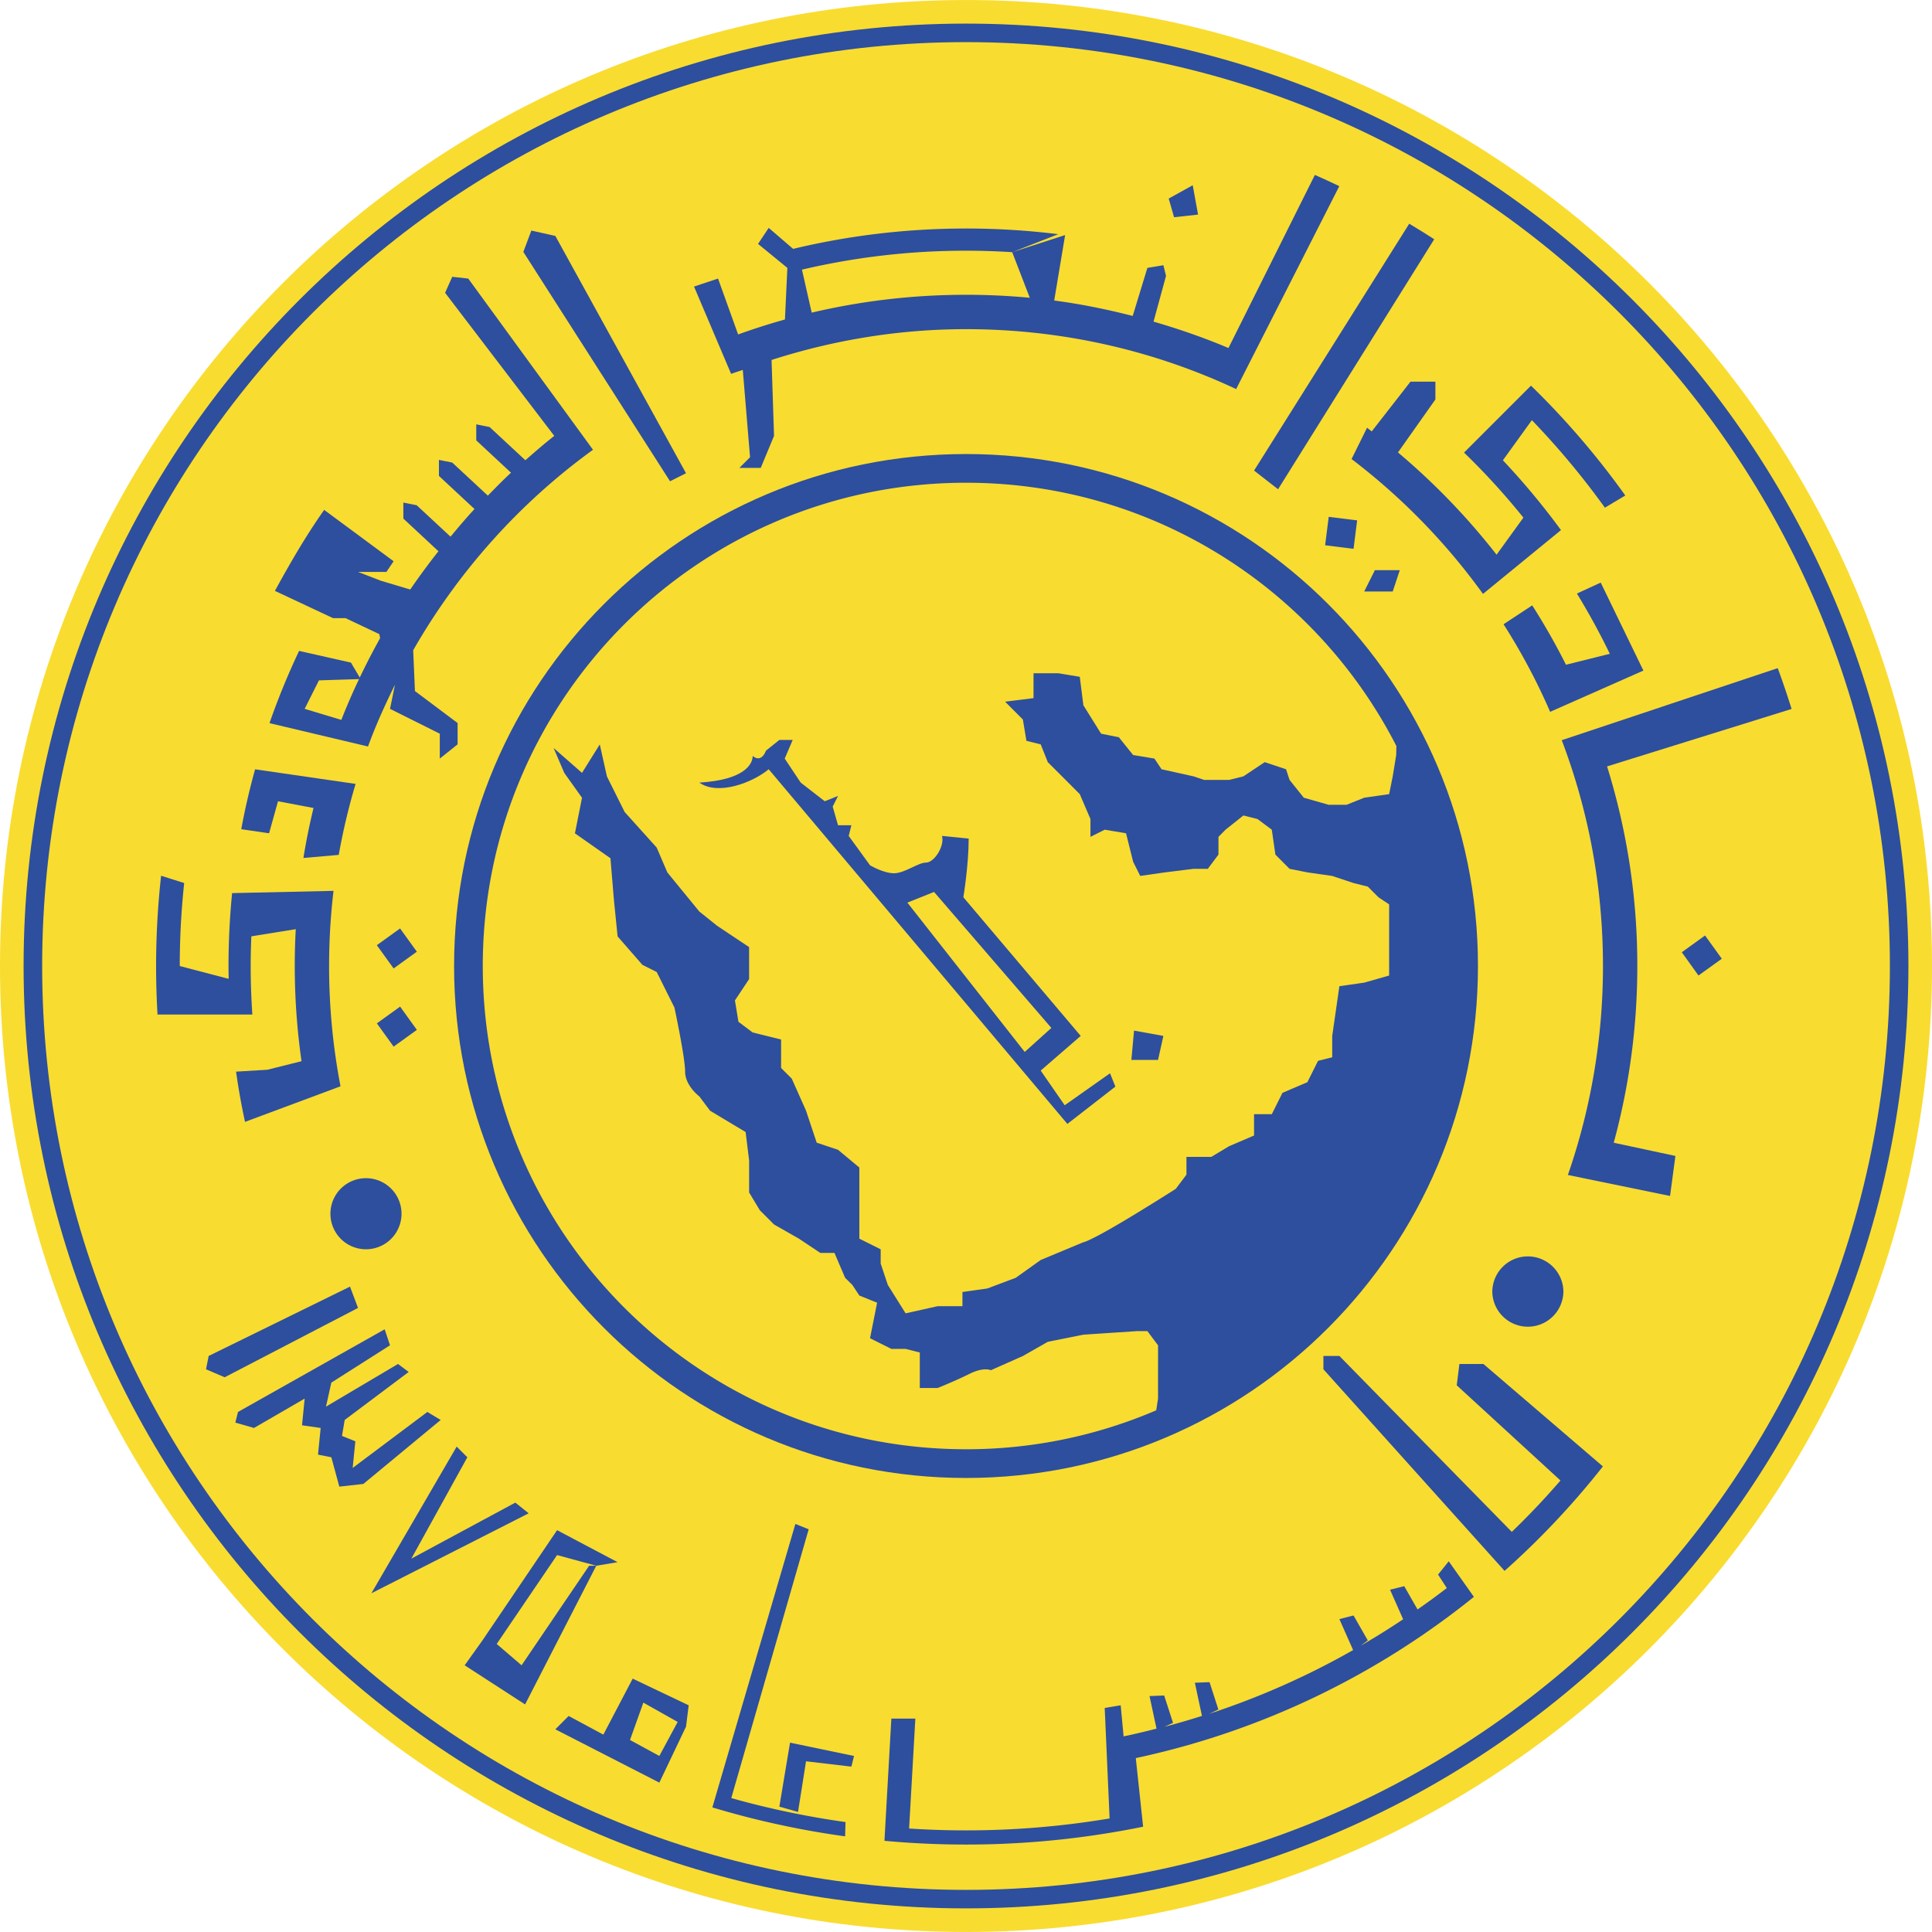
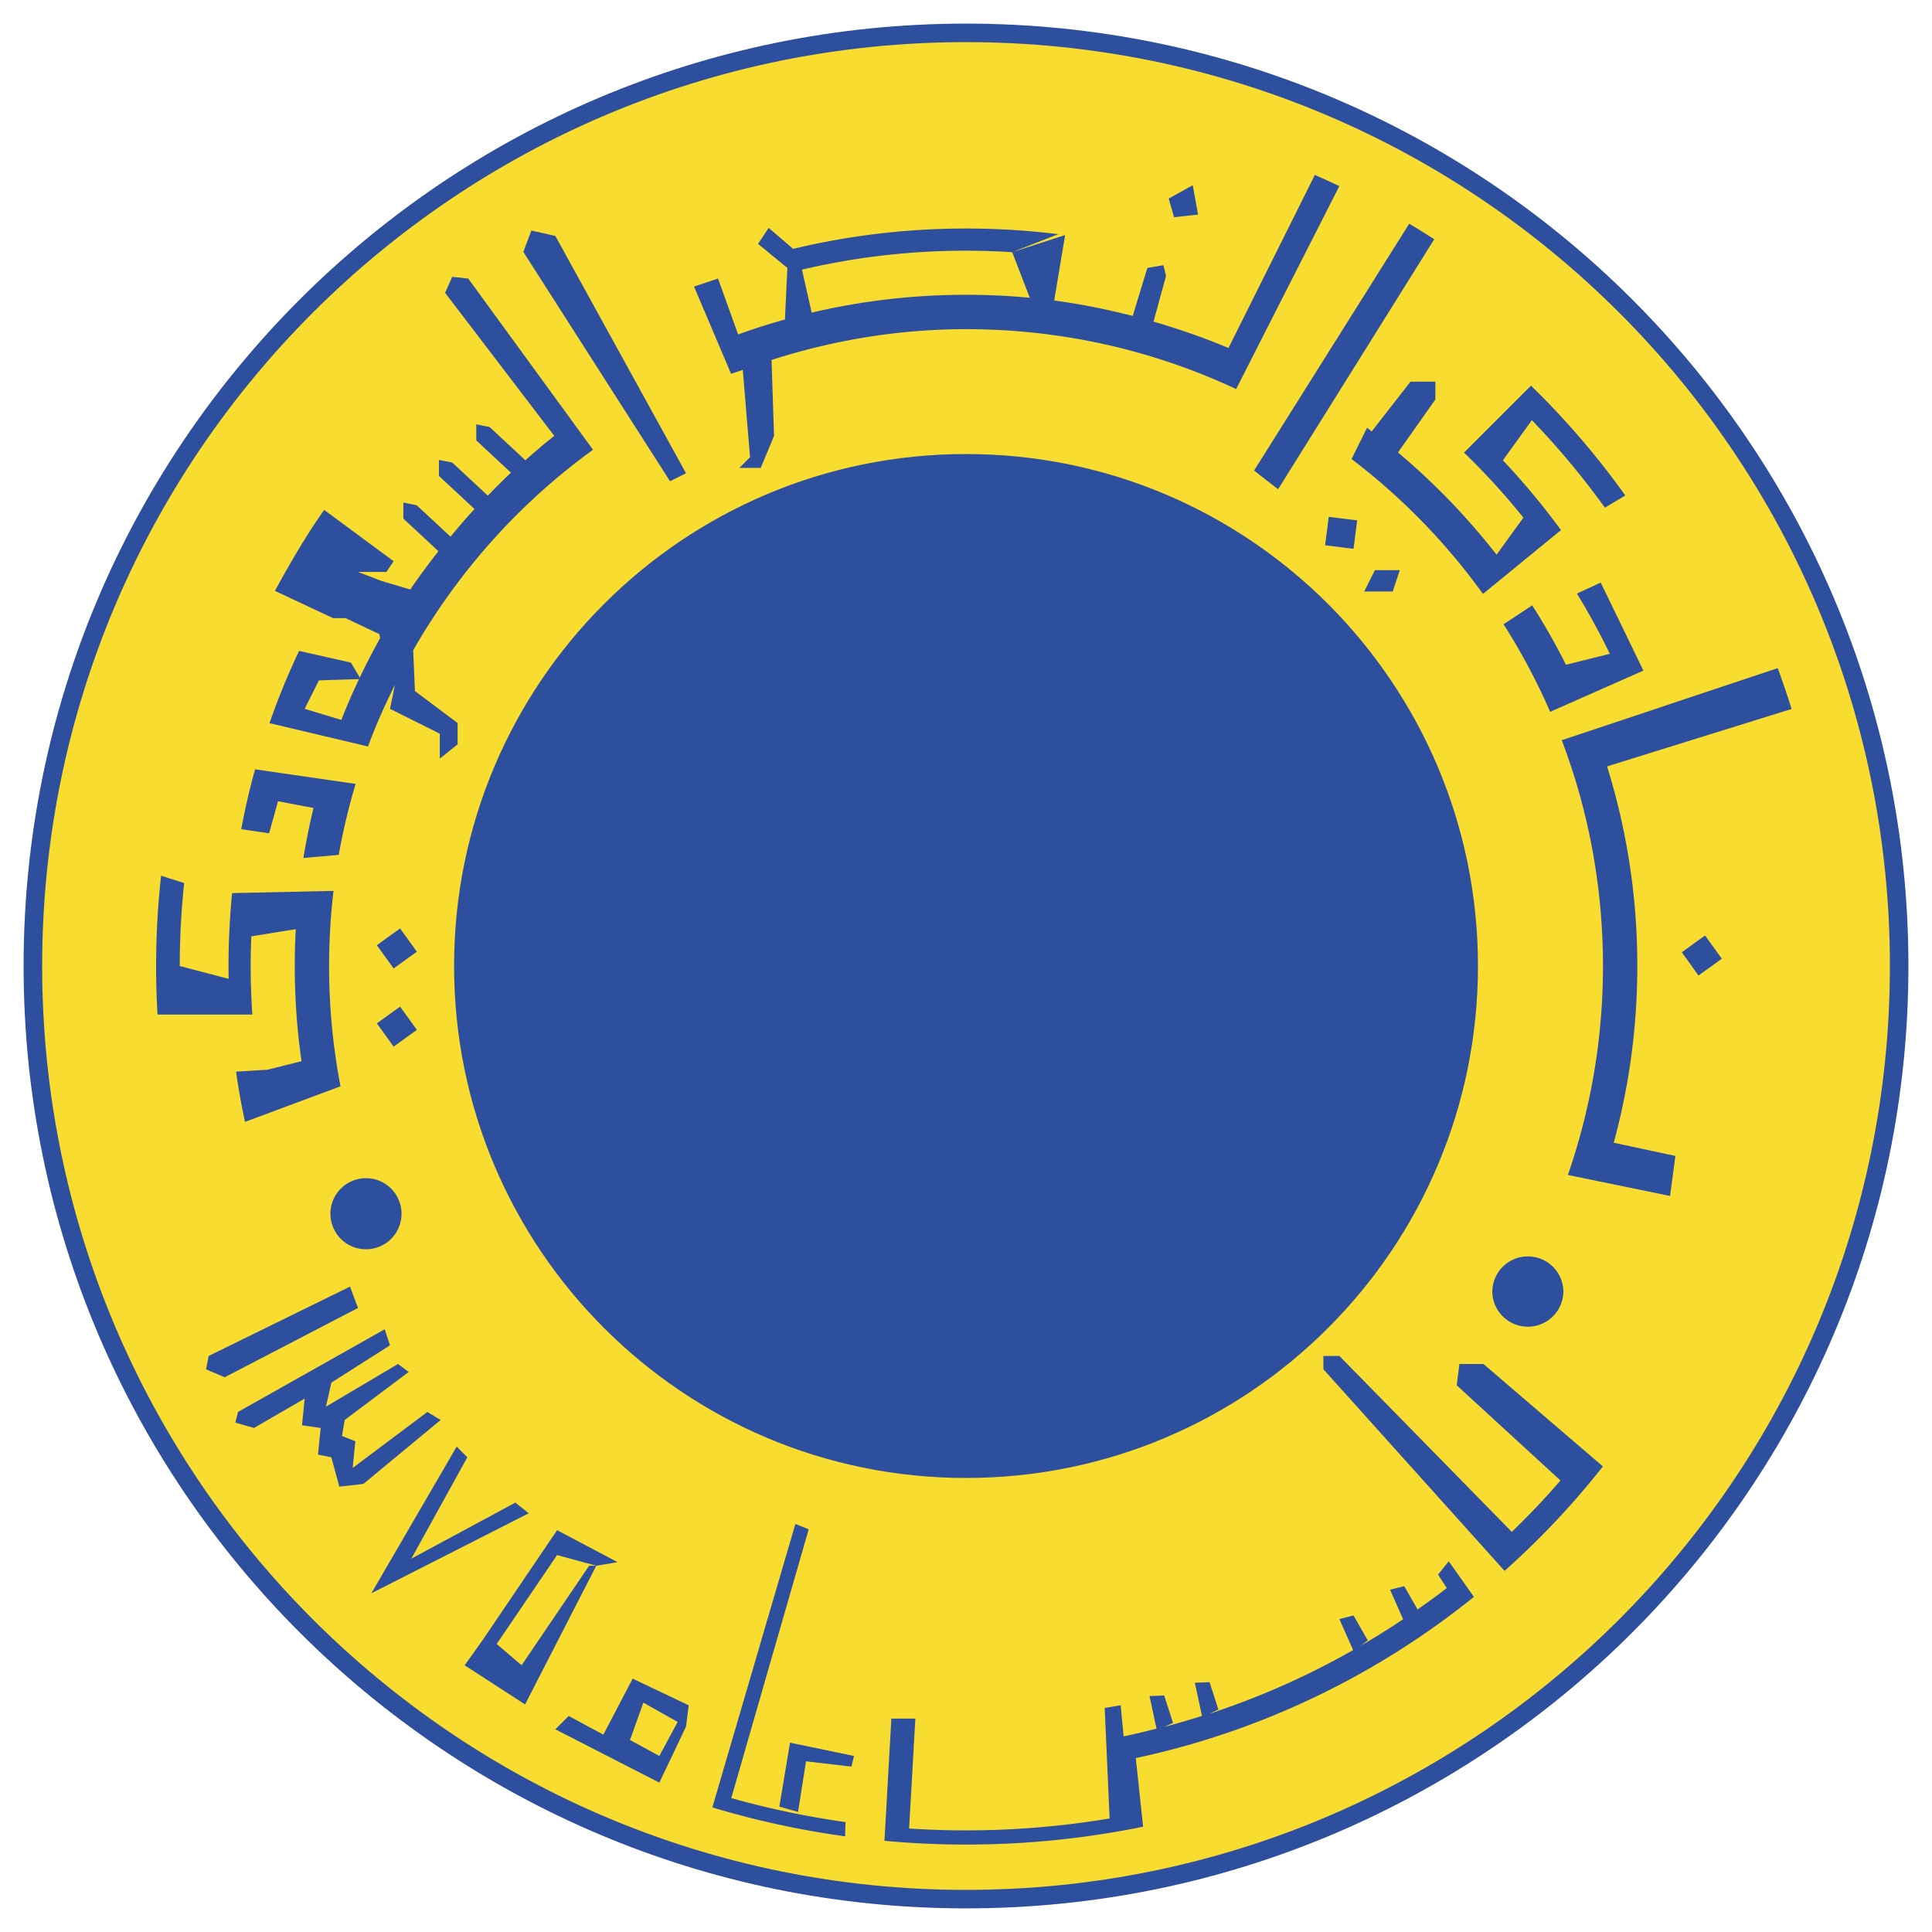
<svg xmlns="http://www.w3.org/2000/svg" width="2500" height="2500" viewBox="0 0 214.256 214.25">
-   <path d="M214.256 107.126c0 59.162-47.968 107.123-107.124 107.123C47.964 214.25 0 166.289 0 107.126 0 47.961 47.964 0 107.132 0c59.157 0 107.124 47.961 107.124 107.126z" fill="#f9dc30" />
  <path d="M211.641 107.126c0 57.717-46.794 104.507-104.508 104.507-57.726 0-104.517-46.791-104.517-104.507 0-57.723 46.792-104.511 104.517-104.511 57.714.001 104.508 46.789 104.508 104.511z" fill="#2d4f9e" />
  <path d="M209.587 107.126c0 56.58-45.877 102.457-102.455 102.457-56.589 0-102.457-45.877-102.457-102.457C4.675 50.54 50.543 4.669 107.132 4.669c56.578 0 102.455 45.871 102.455 102.457z" fill="#f9dc30" />
  <path d="M163.904 107.124c0 31.357-25.415 56.778-56.772 56.778-31.36 0-56.775-25.421-56.775-56.778 0-31.354 25.415-56.775 56.775-56.775 31.357 0 56.772 25.421 56.772 56.775z" fill="#2d4f9e" />
-   <path d="M128.222 156.4a53.373 53.373 0 0 1-21.089 4.317c-29.593 0-53.594-23.998-53.594-53.594 0-29.597 24-53.591 53.594-53.591 20.812 0 38.852 11.862 47.724 29.195l-.019 1.001-.386 2.365-.398 1.974-2.764.395-1.967.788h-1.97l-2.764-.788-1.578-1.973-.389-1.183-2.366-.787-2.366 1.575-1.581.396h-2.764l-1.183-.396-3.548-.788-.788-1.183-2.365-.395-1.582-1.971-1.967-.395-1.967-3.153-.399-3.153-2.365-.395h-2.764v2.761l-3.153.392 1.97 1.974.395 2.365 1.582.393.788 1.973 1.578 1.575 1.97 1.974 1.183 2.761v1.973l1.581-.791 2.365.396.785 3.152.788 1.578 2.76-.395 3.153-.392h1.581l1.183-1.578v-1.97l.785-.791 1.979-1.578 1.569.396 1.581 1.183.398 2.761 1.572 1.578 1.977.392 2.754.395 2.365.788 1.582.396 1.183 1.183 1.182.788V108.183l-2.764.788-2.754.395-.794 5.518v2.366l-1.572.393-1.183 2.369-2.764 1.182-1.183 2.366h-1.967v2.365l-2.764 1.183-1.97 1.183h-2.761v1.973l-1.186 1.575s-4.333 2.764-7.097 4.339c-2.754 1.578-3.149 1.578-3.149 1.578l-4.734 1.974-2.764 1.973-3.15 1.183-2.764.392v1.575h-2.755l-3.548.791-1.976-3.156-.788-2.365v-1.578l-2.366-1.183V129.475l-2.365-1.968-2.365-.79-1.183-3.548-1.581-3.551-1.183-1.183v-3.156l-3.153-.784-1.578-1.183-.389-2.369 1.572-2.365v-3.548l-3.552-2.369-1.967-1.575-3.548-4.338-1.183-2.758-3.551-3.943-1.967-3.947-.793-3.548-1.97 3.156-3.15-2.761 1.183 2.761 1.967 2.761-.785 3.944 3.938 2.761.396 4.73.398 3.94L71.246 107l1.581.791 1.967 3.944s1.183 5.518 1.183 7.093c0 1.578 1.581 2.764 1.581 2.764l1.183 1.578 1.967 1.183 1.979 1.183.389 3.156v3.548l1.183 1.967 1.578 1.581 2.764 1.575 2.366 1.578h1.572l1.183 2.764.796.784.784 1.183 1.967.791-.785 3.94 2.366 1.183h1.581l1.572.398v3.94h1.977s1.97-.788 3.548-1.575c1.572-.784 2.36-.398 2.36-.398l3.548-1.575 2.764-1.575 3.947-.791 5.913-.393h1.183l1.182 1.575V155.106l-.203 1.294z" fill="#f9dc30" />
  <g fill="#2d4f9e">
-     <path d="M77.558 86.785c5.027-.296 5.914-2.069 5.914-2.958 0 0 .89.889 1.479-.59l1.479-1.183h1.479l-.886 2.069 1.773 2.662 2.662 2.069 1.479-.59-.593 1.183.593 2.069h1.479l-.297 1.183 2.365 3.255s1.479.886 2.662.886 2.662-1.183 3.548-1.183c.889 0 2.072-1.772 1.776-2.958l2.955.296c0 2.958-.59 6.507-.59 6.507l13.014 15.378-4.438 3.845 2.662 3.844 5.027-3.548.593 1.479-5.324 4.138-33.122-39.332c-1.776 1.479-5.62 2.958-7.689 1.479zm36.081 29.871l2.956-2.662-13.011-15.082-2.958 1.183 13.013 16.561zM125.764 114.291l-.297 3.251h2.958l.593-2.662z" />
-   </g>
+     </g>
  <g fill="#2d4f9e">
    <path d="M159.053 26.53a99.109 99.109 0 0 0-2.772-1.723l-17.207 27.376 2.662 2.072 17.317-27.725zM26.755 91.955a75.706 75.706 0 0 1 1.535-6.643l11.145 1.618a71.25 71.25 0 0 0-1.869 7.872l-3.918.343a72.967 72.967 0 0 1 1.121-5.543l-3.937-.748-.991 3.552-3.086-.451zM117.354 25.971c.259.034.506.068.766.099M174.876 65.82a77.47 77.47 0 0 1 3.65 6.683l-4.86 1.213a73.874 73.874 0 0 0-3.746-6.584l-3.178 2.094a69.482 69.482 0 0 1 5.167 9.712l10.342-4.574-4.734-9.758-2.641 1.214zM58.038 27.932l16.268 25.434 1.773-.887L61.586 26.16l-2.659-.594zM130.201 24.087l-.593-2.069 2.662-1.479.593 3.255z" />
    <path d="M145.818 19.396l-9.583 19.196c-2.69-1.14-5.472-2.1-8.31-2.928l1.386-5.071-.293-1.183-1.775.296-1.627 5.33c-2.848-.729-5.738-1.321-8.706-1.711l1.21-7.257-5.867 1.896 1.949 5.055a75.462 75.462 0 0 0-7.069-.331c-5.889 0-11.618.686-17.117 1.98L88.935 29.9a79.315 79.315 0 0 1 18.198-2.1c1.717 0 3.428.056 5.121.164l5.102-1.995a82.757 82.757 0 0 0-10.222-.63c-6.599 0-13.022.781-19.177 2.258l-2.708-2.329-1.183 1.776 3.252 2.662-.269 5.723a73.26 73.26 0 0 0-5.191 1.658l-2.229-6.198-2.662.886 4.113 9.687c.417-.167.861-.284 1.294-.444l.806 9.684-1.186 1.186h2.369l1.476-3.551-.275-8.421c6.809-2.183 14.039-3.416 21.57-3.416 10.701 0 20.857 2.381 29.952 6.643l11.441-22.503a98.228 98.228 0 0 0-2.709-1.244zM150.505 57.705l-3.152-.393-.399 3.153 3.152.395zM190.947 106.32l-1.859-2.578-2.578 1.859 1.849 2.579zM44.368 102.96l1.86 2.578-2.577 1.859-1.86-2.579zM44.371 111.63l1.86 2.578-2.577 1.858-1.86-2.579zM155.236 63.226h-2.764l-1.182 2.366h3.162zM177.98 56.299l2.263-1.353a90.116 90.116 0 0 0-10.459-12.18l-7.423 7.421a78.708 78.708 0 0 1 6.581 7.214l-2.974 4.11a75.529 75.529 0 0 0-10.935-11.339l4.15-5.874v-1.973h-2.764l-4.298 5.516c-.173-.133-.34-.281-.516-.411l-1.72 3.474a70.878 70.878 0 0 1 14.576 14.958l8.65-7.078a81.915 81.915 0 0 0-6.442-7.742l3.214-4.45a88.153 88.153 0 0 1 8.097 9.707zM65.764 49.876L51.929 30.891l-1.775-.198-.793 1.775 12.108 15.867c-1.102.858-2.155 1.782-3.208 2.702l-3.965-3.684-1.479-.296v1.776l3.854 3.588c-.887.815-1.727 1.68-2.569 2.541l-3.947-3.666L48.678 51v1.775l3.946 3.672c-.926.991-1.794 2.029-2.662 3.066l-3.752-3.486-1.479-.297v1.776l3.891 3.623a77.572 77.572 0 0 0-3.125 4.243l-3.233-.963-2.56-.988h3.15l.797-1.183-7.699-5.694c-1.989 2.804-3.808 5.947-5.463 8.98l6.451 3.026h1.386l3.743 1.772.083.451a78.57 78.57 0 0 0-2.254 4.357l-.982-1.652-5.747-1.297a80.89 80.89 0 0 0-3.282 8.011l10.925 2.59c.859-2.356 1.893-4.629 2.993-6.858l-.553 2.681 5.519 2.757v2.761l1.976-1.578V80.18l-4.731-3.548-.194-4.524c5.008-8.749 11.811-16.346 19.942-22.232zm-27.91 29.955l-4.067-1.226 1.582-3.156 4.447-.142a70.147 70.147 0 0 0-1.962 4.524zM26.181 118.84c.259 1.877.593 3.736.992 5.571l10.589-3.944a70.596 70.596 0 0 1-1.266-13.343c0-2.816.167-5.599.491-8.332l-11.247.25a83.388 83.388 0 0 0-.398 8.082c0 .479.009.951.019 1.424l-5.426-1.421a86.4 86.4 0 0 1 .491-9.203l-2.56-.809a91.657 91.657 0 0 0-.556 10.012c0 1.807.056 3.601.158 5.379l10.518.003a79.377 79.377 0 0 1-.186-5.386c0-1.1.028-2.193.074-3.286l4.926-.796a74.752 74.752 0 0 0 .639 14.641l-3.789.948-3.469.21zM173.379 143.272a3.943 3.943 0 0 1-7.884 0 3.943 3.943 0 0 1 3.937-3.943 3.946 3.946 0 0 1 3.947 3.943zM177.758 162.62a90.27 90.27 0 0 1-10.904 11.584l-20.091-22.355v-1.479h1.772l19.122 19.51a86.148 86.148 0 0 0 5.398-5.698l-11.506-10.558.297-2.365h2.662l13.25 11.361z" />
    <path d="M173.876 130.299a70.674 70.674 0 0 0 3.891-23.176c0-8.816-1.615-17.26-4.573-25.042l23.955-7.986a95.046 95.046 0 0 1 1.535 4.524l-20.462 6.371a74.204 74.204 0 0 1 3.354 22.133c0 6.788-.914 13.359-2.616 19.601l6.84 1.466-.593 4.435-11.331-2.326zM36.644 134.598a3.942 3.942 0 0 0 7.884 0 3.942 3.942 0 1 0-7.884 0zM89.682 169.593l-1.476-.59L79 200.437a97.235 97.235 0 0 0 14.721 3.208l.046-1.584a95.838 95.838 0 0 1-12.67-2.659l8.585-29.809z" />
    <path d="M87.613 193.254l-1.183 7.096 2.069.59.889-5.617 5.028.59.293-1.183zM73.12 197.688l-11.534-5.914 1.479-1.479 3.845 2.069 3.255-6.21 6.21 2.958-.296 2.366-4.732-2.662-1.479 4.142 3.252 1.772 2.072-3.845.887.593zM38.814 142.68l.89 2.365-14.789 7.69-2.069-.887.296-1.478zM42.659 147.414l-16.265 9.166-.296 1.182 2.071.593 5.618-3.255-.293 2.959 2.068.296-.296 2.958 1.479.294.886 3.255 2.662-.297 8.576-7.096-1.476-.889-8.282 6.21.296-2.956-1.479-.593.297-1.772 7.096-5.324-1.183-.886-7.986 4.73.593-2.661 6.507-4.141zM50.645 160.424l-9.462 16.268 17.447-8.872-1.479-1.186-11.534 6.214 6.21-11.241zM53.501 181.917l8.279-12.225 6.711 3.548-2.366.395-4.345-1.183-6.697 9.858 2.76 2.365 7.489-11.04h.793l-7.893 15.379-6.701-4.339zM163.454 177.087l-2.792-3.947-1.183 1.479.97 1.491a79.89 79.89 0 0 1-3.246 2.372l-1.476-2.582-1.572.395 1.451 3.277a84.191 84.191 0 0 1-4.716 2.94l.797-.596-1.582-2.764-1.571.399 1.525 3.437a87.187 87.187 0 0 1-15.968 7.072l1.025-.479-.979-3.035-1.627.064.784 3.678a82.05 82.05 0 0 1-4.16 1.211l.954-.439-.982-3.035-1.625.065.775 3.613c-1.21.302-2.421.605-3.65.855l-.324-3.447-1.772.296.543 12.254a96.264 96.264 0 0 1-22.235 1.115l.692-12.186h-2.66l-.766 13.551c2.974.274 5.998.414 9.048.414a97.85 97.85 0 0 0 19.638-1.979l-.812-7.609c13.983-2.986 26.755-9.223 37.496-17.88z" />
  </g>
</svg>